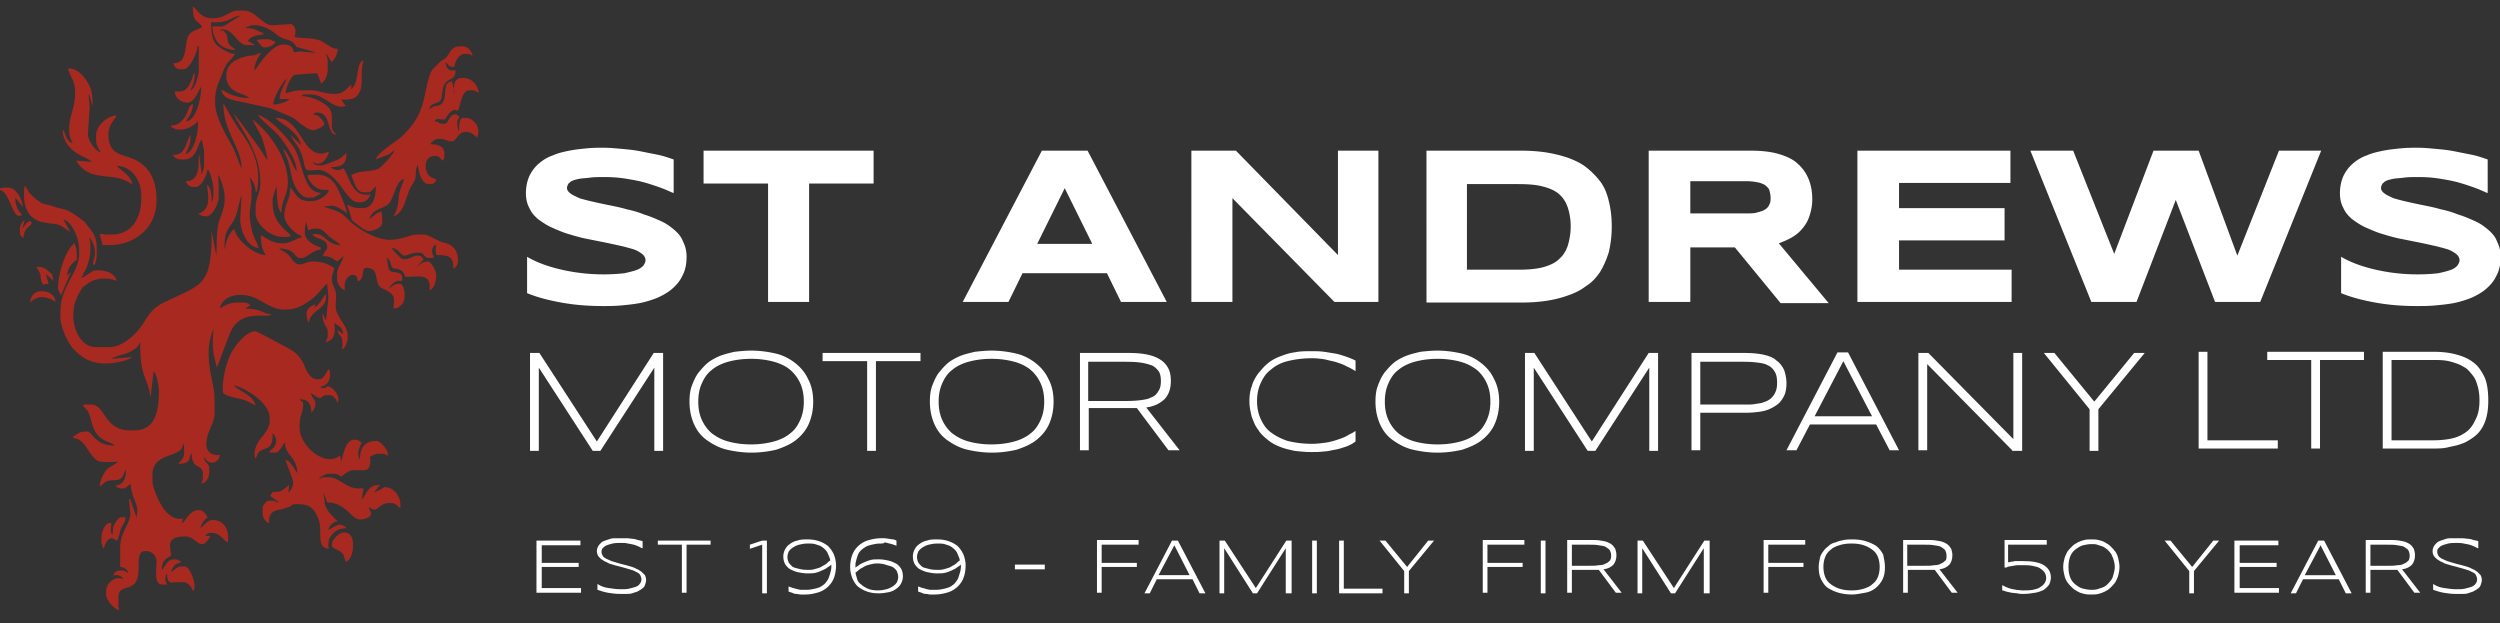
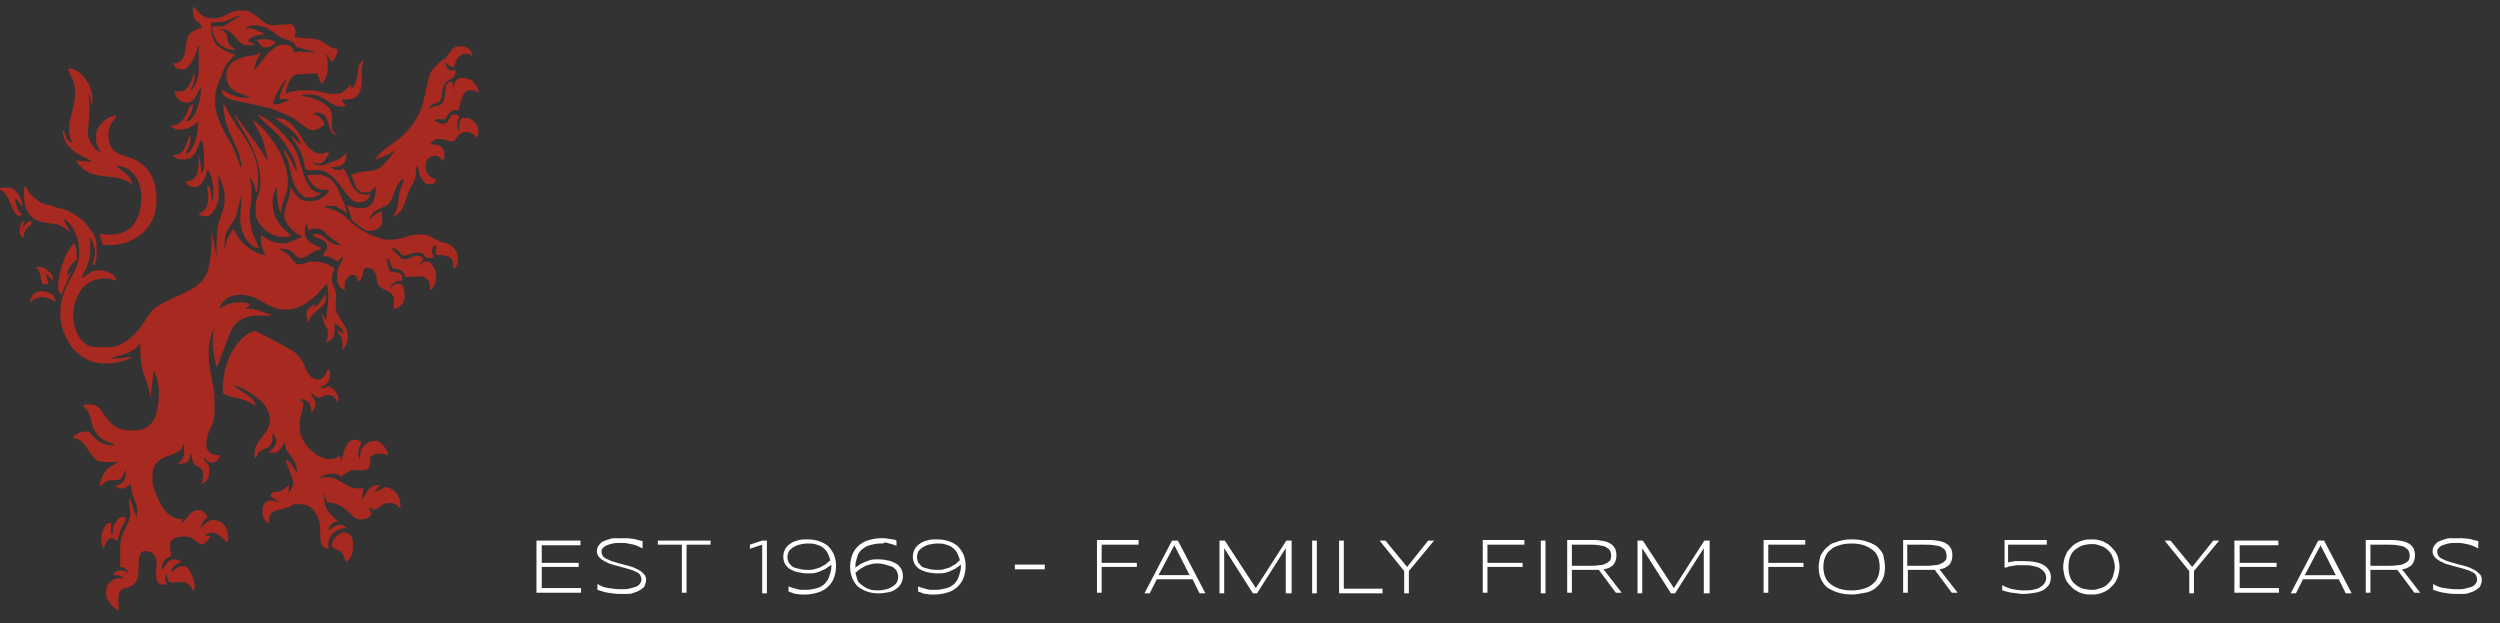
<svg xmlns="http://www.w3.org/2000/svg" id="Layer_1" viewBox="0 0 426.4 106.3">
  <rect x="0" y="0" width="426.4" height="106.3" fill="#333333" stroke="none" />
  <style>.st0{fill:#fff}.st1{fill-rule:evenodd;clip-rule:evenodd;fill:#a72920}</style>
-   <path class="st0" d="M114.8 32.9c-.5-.2-1.1-.5-1.9-.8-.8-.3-1.7-.6-2.7-.9-1-.3-2.1-.5-3.3-.7-1.2-.2-2.4-.3-3.7-.3-1 0-1.9 0-2.6.1-.7.1-1.3.1-1.8.2s-.9.2-1.1.3c-.3.1-.5.3-.6.4-.2.1-.2.3-.3.4 0 .1-.1.3-.1.4 0 .4.2.7.6 1 .4.3.9.5 1.5.8.7.2 1.4.4 2.3.6.9.2 1.8.4 2.8.6 1 .2 2 .4 3 .7 1 .2 2 .5 3 .9 1 .3 1.9.7 2.8 1.1.9.4 1.6.9 2.3 1.5.7.6 1.2 1.2 1.5 2 .4.8.6 1.6.6 2.6 0 1.2-.2 2.3-.7 3.2-.4.9-1 1.6-1.8 2.3-.7.6-1.6 1.1-2.5 1.5-1 .4-2 .7-3 .9-1.1.2-2.1.3-3.2.4-1.1.1-2.1.1-3.1.1-2.6 0-4.9-.2-7.1-.6-2.2-.4-4.1-.9-5.8-1.6v-6.2c1.7 1 3.7 1.7 5.9 2.2a32.159 32.159 0 0 0 10.7.6c.9-.2 1.7-.4 2.2-.6.5-.2.9-.5 1.1-.8.2-.3.3-.6.3-.8 0-.4-.2-.8-.6-1.1-.4-.3-.9-.6-1.5-.8-.7-.2-1.4-.4-2.3-.6-.9-.2-1.8-.4-2.8-.6l-3-.6c-1-.2-2-.5-3-.8-1-.3-1.9-.7-2.8-1.1-.9-.4-1.6-.9-2.3-1.4-.7-.6-1.2-1.2-1.5-1.9-.4-.7-.6-1.6-.6-2.5 0-1.1.2-2.1.6-3 .4-.8.9-1.5 1.6-2.1.7-.6 1.5-1.1 2.4-1.4.9-.4 1.8-.6 2.8-.8 1-.2 2-.3 3-.4 1-.1 2-.1 2.9-.1 1 0 2 .1 3.1.2s2.1.2 3.1.4l3 .6c1 .2 1.8.5 2.7.8v5.7zm23.2-1.6v20.2h-7V31.3h-11v-5.6h29v5.6h-11zm50.8 15.3h-14.4l-2.4 4.9h-7.8l13.5-25.8h7.8L199 51.5h-7.8l-2.4-4.9zm-11.9-5h9.4l-4.7-9.5-4.7 9.5zm50.7 9.9l-17.4-17.7v17.7h-7V25.7h7.6l17.4 17.8V25.7h6.9v25.8h-7.5zm47.3-12.9c0 1.7-.2 3.1-.5 4.4-.4 1.3-.9 2.4-1.5 3.4-.7 1-1.4 1.8-2.4 2.4-.9.7-1.9 1.2-3.1 1.6-1.1.4-2.3.7-3.6.9-1.3.2-2.7.3-4.1.3h-16.4V25.7h16.3c1.4 0 2.8.1 4.1.3 1.3.2 2.5.5 3.7.9 1.1.4 2.2.9 3.1 1.6.9.7 1.7 1.5 2.4 2.4s1.2 2.1 1.5 3.4c.3 1.2.5 2.6.5 4.3zm-7 0c0-1.2-.2-2.3-.5-3.2-.3-.9-.8-1.7-1.5-2.3-.7-.6-1.6-1-2.8-1.3-1.1-.3-2.5-.4-4.2-.4h-8.7V46h8.7c1.6 0 3-.1 4.2-.4 1.1-.3 2.1-.7 2.8-1.4.7-.6 1.2-1.4 1.5-2.3.3-1 .5-2.1.5-3.3zm20.3 12.9h-7V25.7h17.5c1.9 0 3.5.2 4.8.6 1.3.4 2.4.9 3.2 1.7.8.7 1.4 1.6 1.8 2.6.4 1 .6 2.1.6 3.4 0 1.1-.2 2-.5 2.9s-.7 1.5-1.2 2.1c-.5.6-1.1 1.1-1.8 1.5-.7.4-1.4.7-2.2 1l8.5 10.2h-8.2l-7.8-9.5h-7.6v9.3zM302 33.8c0-.5-.1-.9-.2-1.3s-.4-.6-.7-.9c-.3-.2-.8-.4-1.3-.5-.5-.1-1.2-.2-2-.2h-9.5v5.5h9.5c.8 0 1.5 0 2-.2.5-.1 1-.3 1.3-.5.3-.2.6-.5.7-.9.1 0 .2-.5.2-1zm14.8 17.7V25.7h26.1v5.5h-19v4.3h18V41h-18v5h19.2v5.5h-26.3zM375 25.7l6.6 17.9 7.1-17.9h7.2l-10.4 25.8h-7.7l-6.7-17.4-6.7 17.4h-7.7l-10.4-25.8h7.3l7 17.6 6.7-17.6h7.7zm49.2 7.2c-.5-.2-1.1-.5-1.9-.8-.8-.3-1.7-.6-2.7-.9-1-.3-2.1-.5-3.3-.7-1.2-.2-2.4-.3-3.7-.3-1 0-1.9 0-2.6.1-.7.1-1.3.1-1.8.2s-.9.2-1.1.3c-.3.1-.5.3-.6.4-.2.1-.2.3-.3.4 0 .1-.1.3-.1.4 0 .4.2.7.6 1 .4.3.9.5 1.5.8.7.2 1.4.4 2.3.6.9.2 1.8.4 2.8.6 1 .2 2 .4 3 .7 1 .2 2 .5 3 .9 1 .3 1.9.7 2.8 1.1.9.4 1.6.9 2.3 1.5.7.6 1.2 1.2 1.5 2 .4.8.6 1.6.6 2.6 0 1.2-.2 2.3-.7 3.2-.4.9-1 1.6-1.8 2.3-.7.6-1.6 1.1-2.5 1.5-1 .4-2 .7-3 .9-1.1.2-2.1.3-3.2.4-1.1.1-2.1.1-3.1.1-2.6 0-4.9-.2-7.1-.6-2.2-.4-4.1-.9-5.8-1.6v-6.2c1.7 1 3.7 1.7 5.9 2.2a32.159 32.159 0 0 0 10.7.6c.9-.2 1.7-.4 2.2-.6.5-.2.9-.5 1.1-.8.2-.3.3-.6.3-.8 0-.4-.2-.8-.6-1.1-.4-.3-.9-.6-1.5-.8-.7-.2-1.4-.4-2.3-.6-.9-.2-1.8-.4-2.8-.6l-3-.6c-1-.2-2-.5-3-.8-1-.3-1.9-.7-2.8-1.1-.9-.4-1.6-.9-2.3-1.4-.7-.6-1.2-1.2-1.5-1.9-.4-.7-.6-1.6-.6-2.5 0-1.1.2-2.1.6-3 .4-.8.9-1.5 1.6-2.1.7-.6 1.5-1.1 2.4-1.4.9-.4 1.8-.6 2.8-.8 1-.2 2-.3 3-.4 1-.1 2-.1 2.9-.1 1 0 2 .1 3.1.2s2.1.2 3.1.4l3 .6c1 .2 1.8.5 2.7.8v5.7zM111.6 76.8V62.7l-9.2 14.2h-1.3l-9.2-14.2v14.2h-1.5V60.2H92l9.8 15.1 9.7-15.1h1.6v16.7h-1.5zm27.1-8.3c0 1.5-.3 2.8-.8 3.9s-1.3 2-2.2 2.7c-.9.7-2.1 1.2-3.3 1.6-1.3.3-2.7.5-4.2.5s-2.9-.2-4.2-.5c-1.3-.3-2.4-.9-3.4-1.6-1-.7-1.7-1.6-2.2-2.7-.5-1.1-.8-2.4-.8-3.9 0-1 .1-1.9.4-2.7.3-.8.6-1.5 1.1-2.2.5-.6 1-1.2 1.6-1.7.6-.5 1.4-.9 2.1-1.2.8-.3 1.6-.5 2.5-.7.9-.1 1.9-.2 2.8-.2 1.5 0 2.9.2 4.2.5 1.3.3 2.4.9 3.3 1.6.9.7 1.7 1.6 2.2 2.7.6 1.1.9 2.4.9 3.9zm-1.6 0c0-1.2-.2-2.2-.6-3.1-.4-.9-1-1.7-1.7-2.3s-1.7-1.1-2.8-1.4c-1.1-.3-2.4-.5-3.9-.5s-2.8.2-3.9.5-2.1.8-2.8 1.4c-.8.6-1.3 1.4-1.7 2.3-.4.9-.6 1.9-.6 3.1 0 1.2.2 2.2.6 3.1.4.9 1 1.7 1.7 2.3.8.6 1.7 1.1 2.8 1.4 1.1.3 2.4.5 3.9.5s2.8-.2 3.9-.5 2.1-.8 2.8-1.4c.8-.6 1.3-1.4 1.7-2.3.4-.9.6-1.9.6-3.1zm12.3-6.9v15.3h-1.5V61.6h-7.6v-1.4H157v1.4h-7.6zm30.3 6.9c0 1.5-.3 2.8-.8 3.9s-1.3 2-2.2 2.7c-.9.7-2.1 1.2-3.3 1.6-1.3.3-2.7.5-4.2.5s-2.9-.2-4.2-.5c-1.3-.3-2.4-.9-3.4-1.6-1-.7-1.7-1.6-2.2-2.7-.5-1.1-.8-2.4-.8-3.9 0-1 .1-1.9.4-2.7.3-.8.6-1.5 1.1-2.2.5-.6 1-1.2 1.6-1.7.6-.5 1.4-.9 2.1-1.2.8-.3 1.6-.5 2.5-.7.9-.1 1.9-.2 2.8-.2 1.5 0 2.9.2 4.2.5 1.3.3 2.4.9 3.3 1.6.9.7 1.7 1.6 2.2 2.7.6 1.1.9 2.4.9 3.9zm-1.6 0c0-1.2-.2-2.2-.6-3.1-.4-.9-1-1.7-1.7-2.3s-1.7-1.1-2.8-1.4c-1.1-.3-2.4-.5-3.9-.5s-2.8.2-3.9.5-2.1.8-2.8 1.4c-.8.6-1.3 1.4-1.7 2.3-.4.9-.6 1.9-.6 3.1 0 1.2.2 2.2.6 3.1.4.9 1 1.7 1.7 2.3.8.6 1.7 1.1 2.8 1.4 1.1.3 2.4.5 3.9.5s2.8-.2 3.9-.5 2.1-.8 2.8-1.4c.8-.6 1.3-1.4 1.7-2.3.4-.9.6-1.9.6-3.1zm7.6 1.2v7.1h-1.5V60.2h8.3c1.3 0 2.4.1 3.3.3s1.6.5 2.2.9c.6.4 1 .9 1.3 1.5.3.6.4 1.3.4 2.1 0 1.2-.3 2.2-1 3-.7.7-1.7 1.3-3.2 1.5l5.7 7.3h-1.9l-5.4-7.2h-8.2zM198 65c0-.7-.1-1.3-.4-1.7-.3-.4-.7-.8-1.2-1-.6-.2-1.3-.4-2.2-.5-.9-.1-2-.1-3.4-.1h-5.2v6.7h5.1c1.3 0 2.5 0 3.4-.1.9-.1 1.7-.2 2.2-.5.6-.2 1-.6 1.2-1 .4-.5.5-1.1.5-1.8zm31.5 11.2c-.6.2-1.2.4-1.8.5-.6.1-1.3.3-1.9.3-.7.1-1.4.1-2.2.1-1 0-1.9-.1-2.8-.2-.9-.2-1.8-.4-2.5-.7-.8-.3-1.5-.7-2.1-1.2-.6-.5-1.2-1-1.6-1.7-.5-.6-.8-1.4-1.1-2.2-.2-.8-.4-1.7-.4-2.6 0-1 .1-1.8.4-2.6.2-.8.6-1.5 1.1-2.2.5-.6 1-1.2 1.6-1.7.6-.5 1.3-.9 2.1-1.2.8-.3 1.6-.6 2.5-.7.9-.2 1.9-.2 2.8-.2.8 0 1.5 0 2.2.1.7.1 1.3.2 1.9.3.6.1 1.2.3 1.8.5.6.2 1.1.4 1.7.7v1.8c-.5-.3-1-.6-1.5-.8-.5-.3-1.1-.5-1.7-.7-.6-.2-1.3-.3-2-.5-.7-.1-1.4-.2-2.2-.2-1.6 0-3 .2-4.2.5-1.2.3-2.1.8-2.9 1.5-.8.6-1.3 1.4-1.7 2.3-.4.9-.6 1.9-.6 3s.2 2.1.6 3c.4.9.9 1.7 1.7 2.3.8.6 1.7 1.1 2.9 1.5 1.2.3 2.6.5 4.2.5.8 0 1.5-.1 2.3-.2.7-.1 1.4-.3 2-.5.6-.2 1.2-.4 1.7-.7.5-.3 1-.5 1.4-.8v1.8c-.5.4-1.1.7-1.7.9zm26.2-7.7c0 1.5-.3 2.8-.8 3.9s-1.3 2-2.2 2.7c-.9.7-2.1 1.2-3.3 1.6-1.3.3-2.7.5-4.2.5s-2.9-.2-4.2-.5c-1.3-.3-2.4-.9-3.4-1.6-1-.7-1.7-1.6-2.2-2.7-.5-1.1-.8-2.4-.8-3.9 0-1 .1-1.9.4-2.7.3-.8.6-1.5 1.1-2.2.5-.6 1-1.2 1.6-1.7.6-.5 1.4-.9 2.1-1.2.8-.3 1.6-.5 2.5-.7.9-.1 1.9-.2 2.8-.2 1.5 0 2.9.2 4.2.5 1.3.3 2.4.9 3.3 1.6.9.7 1.7 1.6 2.2 2.7.6 1.1.9 2.4.9 3.9zm-1.5 0c0-1.2-.2-2.2-.6-3.1-.4-.9-1-1.7-1.7-2.3-.8-.6-1.7-1.1-2.8-1.4-1.1-.3-2.4-.5-3.9-.5s-2.8.2-3.9.5-2.1.8-2.8 1.4c-.8.6-1.3 1.4-1.7 2.3-.4.9-.6 1.9-.6 3.1 0 1.2.2 2.2.6 3.1.4.9 1 1.7 1.7 2.3.8.6 1.7 1.1 2.8 1.4 1.1.3 2.4.5 3.9.5s2.8-.2 3.9-.5 2.1-.8 2.8-1.4c.8-.6 1.3-1.4 1.7-2.3.4-.9.6-1.9.6-3.1zm27.1 8.3V62.7l-9.2 14.2h-1.3l-9.2-14.2v14.2h-1.5V60.2h1.6l9.8 15.1 9.7-15.1h1.6v16.7h-1.5zm23.4-11.5c0 .8-.1 1.6-.4 2.2-.3.6-.7 1.2-1.3 1.6-.6.4-1.3.8-2.2 1-.9.2-2 .3-3.3.3H290v6.4h-1.5V60.2h9c1.3 0 2.4.1 3.3.3.9.2 1.7.5 2.2 1 .6.4 1 1 1.3 1.6.2.6.4 1.4.4 2.2zm-1.6 0c0-.8-.1-1.4-.4-1.9-.3-.5-.7-.9-1.2-1.1-.5-.3-1.2-.4-2.1-.5-.8-.1-1.8-.1-3-.1H290V69h7.9c.5 0 1 0 1.5-.1s1-.1 1.4-.3c.4-.1.8-.3 1.2-.6.3-.3.6-.6.8-1.1.2-.4.3-.9.3-1.6zm19.2 11.5l-2.3-4.4h-11.3l-2.3 4.4h-1.7l8.7-16.7h1.8l8.7 16.7h-1.6zm-7.9-15.2l-4.9 9.4h9.8l-4.9-9.4zm28.8 15.2l-14.5-14.7v14.7h-1.5V60.2h1.7l14.5 14.7V60.2h1.5v16.7h-1.7zm14.7-7v7.1h-1.5v-7.1l-7.8-9.6h1.8l6.8 8.3 6.8-8.3h1.8l-7.9 9.6zm17.1 6.7V60h1.5v15.1h12v1.4H375zm20.7-15.1v15.1h-1.5V61.4h-7.5V60h16.5v1.4h-7.5zm28.7 6.9c0 1.1-.1 2-.3 2.8-.2.8-.5 1.5-.9 2.1s-.9 1.1-1.5 1.5-1.2.8-1.9 1c-.7.3-1.5.4-2.3.6s-1.7.2-2.6.2h-8.5V60h8.5c1.4 0 2.6.1 3.8.4 1.2.3 2.2.7 3 1.3.9.6 1.5 1.5 2 2.5s.7 2.5.7 4.1zm-1.5 0c0-.9-.1-1.7-.3-2.4-.2-.7-.4-1.3-.8-1.8s-.7-.9-1.2-1.3c-.5-.3-1-.6-1.6-.8-.6-.2-1.2-.4-1.9-.5-.7-.1-1.4-.1-2.2-.1h-7v13.7h7c1.2 0 2.3-.1 3.2-.3 1-.2 1.8-.6 2.5-1.1.7-.5 1.2-1.2 1.6-2.1.5-.9.7-2 .7-3.3z" />
  <path class="st1" d="M18.9 41.8c4.1-.1 7.8-2.9 7.8-7.6v-.1c0-3.4-1.2-5.4-3.2-6.6-2.1-1.3-5-.7-5-4.5 0-1.8.9-2.3 1.4-3.3-1.6 0-3.5 1.8-3.5 3.3v1c0 .8.5 1.5.8 2-.9-.2-2.3-2.1-2.2-3.3l.3-4.3V18l-.2-1.8.1-.1.6 2h-.1.1c0-2.2-.2-3-1-4.3-.5-.8-1.7-2.1-2.8-2.1h-.4c.2 1 1.2 2.2 1.2 3.7v.6c0 2.4-1 3.7-1 6.1 0 1.2.2 1.5.6 2.3-1.2-.3-1.1-1.6-1.7-2.3 0 1.8.9 2.8 1.8 3.6.9.8 2.7 1.4 3.2 1.9l-2.7-.2c2.4 4 6.3 1.6 9.6 4.1-.3-1.6-1.8-2.3-2.7-3.2 2.4 0 4.2 2.3 4.2 5.1v.3c0 3.8-1.8 6.3-5.1 6.3h-.9c-.4 0-.4-.1-.8-.1H17l.5 1.9h1.4zM47 7.1c-.6-.1-.8-.4-1.2-.4h-1.2c-.4 0-.4.1-.8.1.1.3.9 1.3 1.2 1.3h.1c.8 0 1.7-.4 1.9-1zm30.5 8.5l-.4-1.7c-2.2 0 0 4.2-3 4.2l-.9.5c.2-.9 1-.9 1.6-1.2.7-.4.5-1.1.7-2.1.5-2.4 2.2-1.2 2.2-3.3H77c-.6 0-1-.7-1-1.4.4.3.6.8 1.2.8h.3c.1-.9.8-2.2 1.7-2.2h.6c.4 0 .4.2.8.3-.2-.9-.8-1.6-1.8-1.6h-.4c-1.4 0-1.7 1.2-2.3 1.9-.3.3-.8.5-1.2.9-.4.5-.6.6-1 1-1 1-1.3 4.8-2 6.6-.7 2.1-2 3.7-3.4 5-1 .9-4.1 2.7-4.4 3.9l2-.8v.1l1.2-.9c-.1.6-2.2 2.9-2.8 3.2-1.5.6-3.2.2-4.6 1.1.5 1 .8 2.9 2.1 2.9h.9c.4 0 .9-.8 1.2-1 0 2.1-.6 3.7-2.3 3.7h-.6c-.7 0-1.6-.4-2-.6l.8 2.5-.1.1c.6.4 2.2 1.9 3 1.9h.1c.7 0 2.2-.6 2.2-1.4v-.5l-.1-1.4c-.7 0-1.6.9-2.1 1.3.5-2 2.7-1.7 3.5-2.9.8-1.2 1.1-3.6 2.4-4-.2 1-.8 1.8-.9 3.2-.1 1.4-.3 2.2-.9 3.2 1.5-.4 2-2.5 2.5-3.9.3-1 .7-1.4 1.1-2.2.4-.8 0-1.9.6-2.7 0 1.3.7 3.3 1.8 3.3h.3c.6 0 .9-.3 1-.9-1 0-1.8-1-1.8-2.1 0-1.2.6-1.8 1.7-1.8.7 0 .8.6 1.3.8.1-.4.2-.4.2-.9v-.3c0-1.3-1.2-1.6-2.4-1.6.2-.4.8-.9 1.3-.9h.3c.8 0 1.4.4 1.8.4h.3c.8 0 .9-1.6 2.4-1.6.9 0 1.4.6 1.9 1 .1-.5.2-.6.2-1.1 0-1.2-1.1-2.3-2.2-2.3H79c-.7 0-.7 1.4-.7 2.3-.2-.3-.3-.8-.3-1.4v-.1c0-.7.3-.4.3-1.1-.5-.1-.2-.3-.6-.3-1.2 0-1.1 1.6-1.9 1.6h-.3c-.7 0-.7-.4-1.4-.4.1-.2.3-.4.7-.4l1.1.1c.4-.7 1.2-2.1 2.2-1.5.5-1 .6-3.5 2-3.5h.4c.6 0 .7.3 1.2.4-.3-1.4-1.2-2.5-2.7-2.5h-.2c-1.4 0-1.4 1.2-1.4 2.8l.1-.5zM45.6 27.3c-.4-.5-.9-1.5-1.4-2.1-.5-.7-.9-1.3-1.4-1.9-.3-.5-2.7-3.7-2.9-3.9.1.6 2.4 4.1 2.9 5.3.9 2.1 1.6 3.6 1.6 6.7 0 1.4-.8 2.4-.8 3.9v1.1c0 1.8 2.5 4 4.5 4h.9c.3 0 .3-.1.6-.1-.2-.8-3.1-1.9-3.1-5.7v-.5c0-.4.5-2 .7-2.3 0 1.5.1 4 .8 4.5 0-2.2 1.1-3 1.1-5.2 0-4.5-3.6-8.9-6-10.7 0 .2 1.3 2.5 1.6 3.1.2.8.9 2.9.9 3.8zm9.2 5.6c-3.1 0-3.1-5.1-4.6-7.6-1.1-1.8-4.2-5.2-6.2-5.7.6 1 3 2.7 4 4.1.8 1.1 2.6 3.6 2.6 5.5-.8-1-1.2-2.9-2.3-3.8.1.5.7 1.5.9 2.3.2.7.4 1.8.6 2.6.3 1.4 1.4 3.4 2.7 3.4h.8c.6-.1 1.1-.5 1.5-.8zm0-6.7c-3.4 0-3.5-6.1-7.8-6.1.6.9 3.9 2.2 4.3 4.6L49.5 23c.8 1.5 1.5 1.9 2.1 3.8.2.5.3 2.1.8 2.2.8.2 1.7-.2 2.6.1 3.1 1.1 4.1 5.4 6.1 5.4h.4c.8 0 1.5-.6 1.7-1.4-.2.1-.3.1-.6.1h-.2c-2.3 0-2.7-2.7-3.8-4.5-.3.1-.5.3-.9.3h-.2c-.4 0-.9-.3-1.1-.5 1.8 0 2.7-.4 2.7-2.4-.6.5-1 1-1.9 1.3-.5.2-2 .8-2.3.8h-.6c-.5 0-.8-.3-1-.6.4.1.4.3.8.3h.2c.9 0 1.6-1.1 1.8-2-.4 0-.7.3-1.3.3zm-51 10.4c-.7-.5-1.2-1.6-1.2-2.9l1.3 1.6C3.8 34 2.8 32 1.4 32H.8c-.4 0-.4.1-.8.1v.3c1.9.5 2.1 5.5 3.8 4.2zM5.4 38c-.1-.1-.1-.3-.2-.3-.6 0-1.1 1-1.4 1.3l.4-1.4c-.5.2-.8.8-.8 1.5v.5c0 .6.3.8.6 1 .1-1.9 1.3-1.9 1.4-2.6zm4.5 11.3l.5 1.1 1.7-4-.7.6c.2-1.3.8-2.1 1.7-2.7 0-1.5 0-1.8-.4-2.8-1.5 1.1-2.8 5-2.8 7.8zm-2.5-.8l.9-.1-.5-1.7 1.3 1.2-.2-1.1c-.9-.7-1.1-1.3-2.7-1.3.3.6.5.7.7 1.4 0 .3.2 1.6.5 1.6zm44.9 4.8c0 .9.1 1.3.4 1.8 0-2 2.9-2.4 2.9-4.3v-.6c-.4.1-.8 1.5-2 2.3l.2-.6c-.4.1-1.5.7-1.5 1.4zm-33 36.6l-.1 1.3c-.2-.2-.3-.3-.3-.8v-.3c0-.4.1-.5.1-.9h-.3c-.7 0-1.4 1.4-1.4 2.5v.5c0 .6.2 1.1.4 1.4.2-.8.6-1.8 1.4-1.8.2 0 .5.3.9.4.3-.6.4-1.4.7-2.2.2-.4 1.2-1.8.4-1.8h-.4c-.7.1-1.2 1.3-1.4 1.7zm30.2-3.5c.2-.2.4-.4.8-.4h.7c2.1 0 2.8 1.1 3.4 2.8.6 1.8-.5 4.7 1.7 4.8 0-.2-.1-.2-.1-.6v-.1c0-.4.1-.5.1-.9.6-1.1 1.4-1.9 3-1.9-.2-.4-.7-.6-1.2-.6-.4 0-1.5.7-1.9.9.2-.8.8-1.4 1.6-1.5-.7-.7-2-1.8-2.2-3l-.2-1.9.6 1.7c3.2 0 4.1 2.9 5.6 2.9h.1c.7 0 1.8-.4 1.8-1 0-.2-.3-.7-.4-1.1.4.1.4.4.9.4h.2c.3 0 1.2-1.1 2.2-1.1h.6c.4 0 .9.3 1.1.6l.4.3v-.4c0-1-.3-1.6-.7-2.2-.3-.4-1.1-1-1.8-1-.3 0-.5.1-.7.3l-1.3.6 1-1.3c-2.1 0-2.2 1.5-3.1 2.5l.3-1.9h-1c-1.8 0-3.4-1.9-4.7-1.9h-1.1c-.4 0-.4.2-.8.3.2-.4 1.2-.9 1.8-.9h.6c.7 0 1 .2 1.4.5.4-.3 1.3-1.1 2-1.1h.8c1.6 0 2.1.2 2.2-2-.6-.2.9-.8 1.1-.8h1c.5 0 .3.2.9.3 0-1-1.3-2.5-2-2.5-1.8 0-2.8 1-2.8 3h-.2c0-.6-.1-.4-.1-.9 0-.6.4-1.4.6-1.8-.3-.2-.6-.5-1-.5h-.3c-1.4 0-1.8 2.3-2.2 3.7l-.2-1c-.6.4-.9.6-1.8.6-2.3 0-5.1-2.9-5.1-5.3v-.6c0-1.4.6-2.2.6-3.4v-.1c0-.4-.3-.4-.6-.8 1.4 0 2 .7 2 2.3.3-.3.7-.9.7-1.5 0-.8-.6-1-.8-1.9 2.3 1.7 1.4.4 2.8.4h.4c.8 0 1.1.8 1.4 1.3.1-.3.1-.3.1-.6V68c0-.9-1.1-2.1-1.8-2.1-.4 0-.2.3-.6.3H55c-.3 0-.2-.1-.3-.3 1 0 1.6-1 1.6-2v-.1c0-.5-.1-.4-.2-.9-.4.3-.7 1.8-1.8 1.8h-.1c-1.3 0-1.9-1.4-2.3-2.4-.5-1.1-1.2-2-2.2-2.6-.5-.3-5.9-3.2-6.1-3.2-1.6 0-3.4 2.3-4.1 3.6-.7 1.2-1.5 3.9-1.5 6.1v.6c0 .7 2.1 1 2.8 1.2 1.1.2 1.9.7 2.8 1.2-.4-1.9-3-2.5-3.7-3.5 2 .5 6.1 3 6.1 5.6v.4c0 2.4-2.6 3.1-2.6 5.9 0 .3.1.3.1.6.7-.6 0-1.1 1.8-1.7 1-.3 1.2-1.1 1.2-2.6.3.2.6.8.6 1.3 0 1.2-1.1 1.5-1.2 2H47c.6 0 1.3-1.4 1.6-1.8 0 2.3 2.1 2.5 2.1 5.3-.5-.7-1.1-2-2-2.3.2.9 1.3 3.2 1.3 4 0 .6-.5 1.4-.8 1.6l.1-1.3c-.9.7-1.2 1.3-2.8 1.2l-.5.8.1-.1 1.4 1-.1.1c-.4-.1-.4-.3-.8-.3h-.4c-.9 0-.9.4-1.3.8-.1.3-.1.3-.1.6v.9c0 .6.6 1.5 1.1 1.5v-.5c0-1.2.9-1.7 2-1.8l1.6-.5zm7.2 5.9c0 .5-.1.3-.1.8 0 .3 1.2.8 1.5 1 .7.6.5.9.9 1.7.7-.2 1.2-1.4 1.2-2.5v-.6c0-.5-.1-.7-.2-1.1l-.4-.5c-1.3-.9-2.4.5-2.9 1.2zm-36.2 1v3.4c.7 0 1.3.5 1.4 1.1-.2-.2-.7-.5-1.1-.5h-.4c-.5 0-1 .4-1.1.9.5-.3 1.5 0 1.7.5-.5 0-.2-.1-.7-.1-.6 0-1 .2-1.3.5-.5.4-.9.9-.9 1.8v.4c0 1.1 1.3 2.5 2.2 2.8 0-.4-.1-.5-.1-.9v-1.3c0-2.3 2.2-1 3.1-2.9.8-1.7-.3-5 1.4-5h.3c.9 0 1.7.8 1.7 1.8 0 1.5-.5 3.9 1 3.9h.8c-.1-.3-.3-.6-.3-.8 0-.5.1-.9.3-1.1 0 2 .7 1.5 1.9 1.5h.9c.7 0 1.4.8 1.6 1.5l.2-.1c0-.5.1-.3.1-.6 0-1.2-.9-3.5-1.7-3.5h-.6c-.6 0-1.3.7-1.7 1 .1-.8.8-1.6 1.6-1.6v-.3c-.5-.1-.4-.3-.9-.3h-.3c-1.1 0-1.5 1.4-2 1.8 0-1.5.6-1.9 1.6-2.4l-.2-1.5V93c0-1.3 1.4-1.5 2.6-1.5 1.4 0 2 1.3 2.8 1.3h.1c.6 0 1.2-1 1.4-1.4H35c.2-.3.5-.5.9-.5h.3c1.2 0 1.8 1.1 2.6 1.6.1-.2.1-.1.1-.4v-.6c0-1.6-1.1-2.8-2.5-2.8h-.2c-.8 0-1.5 1-2 1.4.1-.7.7-1.6 1.2-1.8-.2-.6-.8-1.3-1.4-1.3-1.7 0-2 1.5-3 2.3l.2-.9c-.3.1-.2.1-.4.1-1.5 0-2.5-1.1-3.2-2.2-.5-.8-1.6-3.1-1.6-4.3v-.9c0-4.2 5-2.8 5.2-5.3h.2v1.3c0 1.3-.6 1.4-1 2 2.5 0 1.6-1.1 2.3-1.8 0 3 1.9 1.7 1.9 3.5v.8c0 .5-.2.6-.3.9.8-.1 1.4-1 1.4-2v-.6c0-1-.8-.8-.9-1.9.3.3.6.9 1.2.9h.1c.8 0 1.3-.5 1.4-1.3h-.6c-.9 0-1.7-.7-1.7-1.8v-.1c0-2 1.4-3.4 1.4-5.3v-2.3c0-2.3-1-4.6-1-7.7v-.8c0-.8.5-3 .8-3.4l-.1 1.6v.9c0 1.5.4 2.8.7 4 .1-.1 2.1-5.9 2.7-6.8 2.1-3.2 6.1-1.5 6.6-2.3-.6 0-1.5-.4-2-.6-.7-.3-1.5-.3-2.5-.4l.9-.5c-.3-.4-.7-.5-1.3-.5h-.9c-1.3 0-2.2.5-3 1 .3-1.5 1.8-2.3 3.5-2.3h.1c3.2 0 4.4 2.5 7.5 2.5 1.9 0 3.1-.7 4.2-1.5 1.6-1.1 1.9-2 3-2.9l.2 2.1v.5l-.4 3.7-.6-1.3c0 2.2.9 2.2.9 3.2v.4c0 .7-.2 1-.4 1.4 1-.3 1.6-.8 1.6-2.3V56c0-.4-.1-.5-.1-.9.7.5 1.5.7 1.5 1.9l-.9-.7c0 1 .8.7.8 2.1v.6c0 .3-.1.3-.1.6.6-.2 1-1.3 1-2.1v-.1c0-1.8-1.3-2.6-1.9-4.3-.3-.8 0-2.1-.1-3-.1-1-.7-1.5-.7-2.5v-.3c0-.4.4-1.2.4-1.6-1.1-.7-2-1.1-3.7-1.1-1 0-1.4.5-2.3.5-.6 0-1.2-.9-1.6-1.4-.8-.9-1.2-.8-1.8-1.3 2.9 0 2.5 1.6 3.6 1.6h.3c.8 0 1.9-1.4 3.2-1.4v-.4C53.8 42 52 41 52 39.8V39l.2-1.2.4 1.5c.4-.1.5-.3 1-.3h.4c1.1 0 1.5.8 2.1 1.3.6.5 1.6 1.1 2 1.5-2.4 0-2.5-1.9-4.3-1.9h-.2c-.4 0 0 0-.3.1.6.9 2.5.6 2.5 2.1v.1c0 .5-.6.7-.7 1.5 1.4 0 1.6.4 2.4.9l1.1-.9c-.1.7-1.1 2-1.1 2.9v1c0 .9.7 1.7 1.3 1.9v-1c0-.7.7-1.6 1.3-1.6h.1c.6 0 .8.5.8 1.1 1.3-.4.6-2.3 1.4-2.3h.2c2 0 1.3 2.1 2.1 3.1.5.7 2.7.8 2.5 2.7l-.1 1.1h.3c.7 0 1.6-1 1.6-1.8V50c0-.6-.3-1.6-.8-1.6-.9 0-1.2.3-1.8.8.1-.5 1-1.3 1.6-1.3h.6v-.6c0-1-1.5-.8-1.9-1-.7-.4-.4-1.5-.8-2.3.9.3.5 1.2 1.2 1.8 1 0 1.8.4 2 1.4h.7c1.7 0 3.5-.5 3.5 1.8v.5c.7-.2 1.1-1.5 1.1-2.5 0-.9-.9-2.4-1.4-2.4-.9 0-1.4.5-1.9.9l-.1.1 1.2-1.3.1.1c-.2-.4-.4-.8-1-.8-.8 0-1.5.6-2.2.6h-.4c-.3 0-1.7-1.6-1.9-1.9 1.1 0 1.6 1.3 2.1 1.3.8 0 1.1-.5 2.2-.5h.4c.9 0 .8.9 1.6.9h.6c.6 0 0-.5 0-1.1v-.1c0-.6.3-.9.7-1.1l-.1 1c0 .3.1.6.2.8 1.5 0 2.8.1 2.8 1.8v.5c.5-.2.8-.6.8-1.4v-.1c0-1.7-1-2.6-2.3-2.9-1.1-.2-2.7-1.4-3.5-1.4h-1.2c-1 0-2.7.9-4.6.9-2.1 0-4.6-1.4-6-2.5-.9-.6-1.4-1.4-2.3-2-.7-.5-2.7-1-3-1.2l1.3-.1c.8-.1 2.2.9 2.7 1.3-.2-1.1-1.1-3.2-1.6-4.2-.6-1.3-1.7-2.4-3.4-2.4H53c-.3 0-.3.1-.6.1.3 1.2 1.5 2.5 2.9 2.5h.8c-.2.9-1.8 1.9-2.9 1.9h-.4c-2.2 0-2.3-1.4-3.3-2.3 0 2.2-1 2.7-1 4.8v.1c0 1.2 2 3.2 2.9 3.3v.3c-.8.1-1.8 1-3.1 1-1.8 0-2.6-.7-3.8-1.4 0 1.6.2 2.4.8 3.4-1.9 0-5-2.6-5.3-4.4-.7.2-1.6 2.2-1.6 3.3h-.1c0-2.7.3-2.9 1.4-4.5.9-1.3 1.1-3.9 1.5-4.5l-.2 3.5c-.2 2.5 1.3 5.3 3.1 5.4-.1-.6-.7-1.6-1-2.5-.2-.7-.5-2.2-.5-3.1v-.5l.3-2.5v-1.4c0-.6-.2-1.5-.3-2 .5.4 1 1.5 1 2.4h.2c.7-3.5-.2-6.2-1.6-8.5-.7-1.2-1.4-2-2.1-3.2-.6-.9-1.6-2.7-2-3.4 0 5 3.1 7.5 3.1 11.1-.3-.5-.8-2-1.1-2.7-.3-.8-.9-1.8-1.3-2.5-.7-1.3-2.1-4-2.1-5.8v-.8c0-1.8.7-3 1.2-4.3.8-2.3 1.4-2.1 2.2-3.4-1 0-2.5-1-3.1-1.5-.8-.8-1-2.2-1-3.9h.9c2.2 0 2.9-1.1 4.1-1.1-.6.3-2.8 1.8-3 1.8h-1.8c.2 2.6 1.6 4 4 4-.4-.4-1-.6-1.3-1.3-.1-.4-.1-.8-.2-1.2-.1-.3-.4-.5-.6-.8h-.7c.1 0 .2-.2.5-.2 2 0 2.6 2.7 4.2 2.7h1.2l.1-.1-1.1-.6c.2-.7 1.7-1.1 2.6-1.1v-.3c-1.2-.3-1.1-.8-3.1-.8.3-.2 1-.5 1.4-.5h.1c1.7 0 2.9.8 3.9 1.6 1.4 1.2 2.6.5 3.4 2.2V8l3.1.9V9l-2.3-.2c-.5-.1-.7.1-1.3.1-.1-.9-.7-1.3-1.6-1.3h-.1c-2.4 0-4.6 4.2-5 4.4 0-1.3.7-2.2 1.1-3-.9.2-.4.4-1.8.5-.4 0-1.5.3-1.9.5-1.1.4-2.2 1.3-2.2 2.8 0 3.2 3 3 3.9 3.9-1.2 0-1.6-.1-2.6-.4-.8-.2-1.6-.8-2.1-1 .1 1.6 2.1 1.8 3.5 2.1 1.5.3 3.1.7 4.6 1 .7.2 3.2 1.3 3.9 1.6.9.5 2.5 2.2 3.6 2.2.6 0 1.9-.7 1.9-1 0-.6-.8-1.2-1.1-1.5l-.8-.2c.2-.1.3-.3.7-.3 2.5 0 1.5 3.7 3.3 3.8-.3-.3-.8-.8-.8-1.4 0-2.1.2-2.9-1.3-3.9-.9-.6-2.4-1.3-3.9-1.3.2-.2.4-.3.8-.3h.8c2.2 0 3.4 2.1 5.3 2.1.4 0 .2-.1.7-.1l-.8-1.1c1.9 0 2.7-.1 3.3-1.7.2-.7.2-1.7.2-2.6 0-1.2.1-1.5.3-2.4-1.4.4-.6 3.8-2.1 4.9v-.8c-.7.6-1.2 1.6-2.7 1.6h-.4c-1.4 0-2.5-.6-3.8-.6h-1.7c-1 0-1.7.3-2.6.5.1-1 .9-2.8 1.5-3.1.2-.1 3.5-.3 3.9-.3l.7 1.8c.6-.5 1.1-1.4 1.1-2.5v-1.5c0-.4-.2-.7-.3-1l.1-.1.8 1.3-.1.1c.6-.2 1.2-1.4 1.2-2.3h-.3c-.8 0-2.2-1.3-3-1.5-1.4-.4-2.8-.2-4-.5 0-.6.1-.4.1-.9 0-.7-.3-1-.7-1.3l-3.1.2h-.3c-1.4 0-2.8-2.5-4.7-2.5h-.9c-1.7 0-2.2 1.3-4.2 1.3h-.4c-1.8 0-2.3-1.3-3.2-2 0 2.9.7 2.1 1.6 3.5-1.4.8-2.4.6-2.7 2.7-.3 1.8-.3 3.4-2.2 3.5.1.6.5 1 1.1 1h.6c1.1 0 2.4-2.9 2.4-4 .2.1.2 0 .2.4V12c0 1-.7 3.2-1.4 3.4.5-1.1.7-1.4.7-3-.4.3-.7 3.2-2.5 3.2h-.9c.1 1.2 1.1 1.9 2.2 1.9 1.2 0 1.8-2 2.3-2.7 0 2.2-.9 5.8-2.6 5.9.5-.8 1.2-1.6 1.2-3-.9.5-.7 1.3-1.4 2.3-.5.7-1.1 1.4-2.3 1.4v.3c.5.1.6.4 1.2.4h.3c1.4 0 2.3-.7 3.1-1.4 0 2.2-.7 5.1-2.1 5.6.3-1.2.8-1.2.8-3.3-.7.9-.8 3.4-2.7 3.4h-.3c.2.6.9.8 1.6.8h.2c2.3 0 2.2-2.3 3.1-3.4.1.5.4 1.6.4 2.1v2.4c0 .4-.3 1.2-.4 1.4l-.4-3.2h-.1c0 2.4-.1 4.4-2.2 4.4.1.5.7 1 1.2 1h.4c1.1 0 1.9-1.9 2.1-3 .5.4 1 2.6 1 3.5v.5c0 .7-.1 1.3-.3 1.6 0-1.3-.1-2.5-.8-3l.2 1.6v1c0 1.1-.7 2.2-1.7 2.3.3.3.8.5 1.4.5 1 0 2.1-2.1 2.1-3.3v-2.2l-.1-1.6c.4.5 1.1 2.7 1.1 3.5v.9c0 1.5-.9 3.1-1.1 4.2-.3 1.6-.2 3.3-.3 5.2l-.8-4.2c0 9-1.4 9-7.1 11.7-2.9 1.3-3.1 1.8-4.8 4.4-1 1.5-3.3 3.7-5.5 3.7h-2.4c-2.3 0-3.8-2.7-3.8-5.4 0-2.2.8-3.5 1.6-4.8l.6-.4c.7-.7 1.9-1.1 3.2-1.1.8 0 1.4.2 2 .4-.3-1.3-1.8-1.8-3.3-1.8l-.7.1-.8.5-.9.6-.4.1.4-.5v-.3c.5-.4 1.2-2.6 1.2-3.7v-1.5c0-.5-.1-.4-.2-.9.5.3 1 1.7 1 2.5v.1c0 .9-.6 2-.2 2.1l.2-.1c.1-.4.3-1.1.3-1.4v-1.4c0-2.5-1.2-3.1-2-4.4-.8-.6-1.5-1.2-2.4-1.7-1.2-.7-1.7-.5-3-1-1.5-.5-1.7-.2-2.9-1.2-.4-.3-.8-.7-1.1-1-.4-.5-.6-1.1-.9-1.3 0 .4-.1.4-.1.9v.8c0 2.4 1.1 3.9 2.8 4.4 3.4.8 2.3-.2 5.1 1.8l-1.2-2.2c1.4.4 2.7 3.1 2.7 5.2v.6c0 3.4-3.2 5.5-3.2 10v.8c0 1.9 1.4 4.8 2.4 5.7 1.4 1.4 2.8 2.3 5.4 2.3 1.4 0 3.7-.5 4.5-1.1l-3.6.3c.3-.3 2.2-.8 2.8-1 .4-.2.8-.4 1.2-.7.8-.5.5-.7.9-1.1 0 1.8.1 3.7.5 5 .3 1.1 1.2 3 1.2 4.2h.1l.5-4.3c.5.4.9 2.5.9 3.5 0 3.9-.9 6.6-4.2 6.6h-.8c-4.3 0-4.2-4.4-6.5-4.4h-1.1c-.4 0 0 0-.4.1l.5.6c.9.7.9 2.8 1.7 4 1.1 1.7 2.1 1.4 3.3 2.3-3.6 0-3.7-2.4-4.8-2.4-1.5 0-1.5.5-2.3.8v.3c1.6.2 2.1 1.5 2.9 2.6 1.3 1.7 1.4 1.5 4 1.5l.7-.1c-.3.5-1.5.9-2 1.5-.4.5-1.1 1.9-1.1 2.7.9-.3.5-1 2.6-1 1.4 0 1.3-.9 1.9-1.8 0 1.6-.5 2.6-1.8 2.7.2.3.5.5.9.5h.6c.2 0 .8-.6 1.1-.8 0 2.2 1.3 3.5 1.1 4.8l-.1 1-1.1-3.2-.2.1.2 2c.3 1.9-1.7 3.4-1.7 6.1zM7.6 49.7c-1.5-.2-2.3.5-2.5 1.9 0 0 1.1-1.1 2.4-.9a5 5 0 0 1 2 .8c-.1-.8-.6-1.6-1.9-1.8zm74.2-33zM54 54.7zM12 69.3v.1-.1zm-8.2-24s-.1 0 0 0zm43.9-28.4h1.7c-.4.4-1.7.9-2.5.9h-.3c.1-1.3 1.6-3.8 2.3-4.4-.2.8-1.2 2.1-1.2 3.5z" />
  <path class="st0" d="M91.5 101.2v-9H99v.8h-6.6v3h6.3v.7h-6.3v3.6h6.7v.8h-7.6zm18-7.7l-.6-.3c-.2-.1-.5-.2-.8-.3s-.6-.1-1-.2-.8-.1-1.2-.1c-.5 0-1 0-1.4.1-.4.1-.8.2-1 .3-.3.1-.5.3-.7.5-.2.2-.2.4-.2.7 0 .2.1.4.2.6.1.2.3.3.6.5.2.1.5.2.9.4.3.1.7.2 1 .3s.7.2 1.1.3c.4.1.8.2 1.1.3s.7.2 1 .4c.3.1.6.3.9.5l.6.6c.1.2.2.5.2.8 0 .3-.1.6-.2.9-.1.3-.3.5-.5.6-.2.2-.5.3-.8.5l-.9.3c-.3.1-.7.1-1 .1h-1c-.8 0-1.5-.1-2.1-.2-.6-.1-1.2-.3-1.8-.5v-1c.6.4 1.2.6 1.9.7s1.4.2 2.1.2c.5 0 1 0 1.4-.1.4-.1.8-.2 1.1-.3.3-.1.6-.3.7-.5.2-.2.3-.5.3-.8 0-.2-.1-.5-.2-.7-.1-.2-.3-.4-.6-.5-.2-.1-.5-.3-.9-.4-.3-.1-.7-.2-1-.3-.4-.1-.7-.2-1.1-.3-.4-.1-.8-.2-1.1-.3-.4-.1-.7-.2-1-.4-.3-.1-.6-.3-.9-.5s-.4-.4-.6-.6c-.1-.2-.2-.5-.2-.8 0-.3.1-.6.2-.8.1-.2.3-.4.5-.6.2-.2.4-.3.7-.4l.9-.3c.3-.1.6-.1.9-.1h2c.3 0 .6.1.9.1.3 0 .6.1.9.2.3.1.6.1.8.2v1.2zm7.6-.6v8.2h-.8v-8.2h-4.1v-.7h9v.7h-4.1zm12.9 8.3v-8.3l-2.1.7v-.7l2.1-.7h.8v9h-.8zm7.5-.6c.6 0 1.1-.1 1.5-.2.4-.1.8-.2 1.1-.4.3-.2.6-.4.8-.7.2-.3.4-.5.5-.9.1-.3.2-.6.3-1s.1-.7.1-1.1c-.2.2-.4.3-.7.5-.2.2-.5.3-.9.5s-.7.3-1.1.4c-.4.1-.9.1-1.4.1-.6 0-1.1-.1-1.6-.2s-.9-.3-1.3-.5-.7-.6-.9-.9c-.2-.4-.3-.8-.3-1.3 0-.4.1-.8.3-1.2.2-.4.5-.7.8-.9.4-.3.8-.5 1.3-.6.5-.2 1.1-.2 1.8-.2s1.3.1 1.9.3c.6.2 1.1.5 1.5.8.4.4.7.8 1 1.4.2.5.4 1.2.4 1.9s-.1 1.4-.3 2c-.2.6-.5 1.1-1 1.6-.4.4-1 .8-1.6 1-.7.2-1.4.4-2.3.4h-.8c-.3 0-.5-.1-.8-.1s-.5-.1-.7-.2c-.2-.1-.4-.1-.6-.2v-.9c.1.1.3.1.5.2s.4.1.7.2c.2.1.5.1.8.2h1zm.5-3.4c.5 0 .9-.1 1.2-.2.4-.1.7-.2 1-.4.3-.2.6-.3.8-.5s.4-.4.6-.5c0-.2-.1-.5-.2-.7-.1-.2-.2-.5-.3-.7s-.3-.4-.5-.6c-.2-.2-.4-.3-.7-.5l-.9-.3c-.4-.1-.8-.1-1.2-.1-.6 0-1.1.1-1.5.2s-.8.3-1.1.5c-.3.2-.5.4-.7.7-.1.3-.2.6-.2.9 0 .3.1.7.2.9s.4.5.6.7.7.3 1.1.4c.7.2 1.2.2 1.8.2zm12.2-4.5c-.6 0-1.1.1-1.5.2-.4.1-.8.2-1.1.4s-.6.4-.8.6-.4.5-.5.8-.2.6-.3 1c-.1.3-.1.7-.1 1.1.2-.1.4-.3.6-.4.2-.2.5-.3.9-.5.3-.1.7-.3 1.1-.4.4-.1.9-.1 1.4-.1.6 0 1.1.1 1.6.2s.9.3 1.3.5.7.6.9.9c.2.4.3.8.3 1.3 0 .4-.1.8-.3 1.2-.2.4-.5.7-.8.9-.4.3-.8.5-1.3.6s-1.1.2-1.8.2-1.3-.1-1.9-.3c-.6-.2-1.1-.5-1.5-.8s-.7-.8-1-1.4c-.2-.5-.4-1.2-.4-1.9s.1-1.4.3-2c.2-.6.5-1.1 1-1.6.4-.4 1-.8 1.6-1 .7-.2 1.4-.4 2.3-.4h.7c.2 0 .5.1.7.1.2 0 .5.1.7.1s.4.1.6.2v.9c-.1-.1-.3-.1-.5-.2s-.4-.1-.7-.2-.5-.1-.8-.2c-.1.2-.4.2-.7.2zm-.6 3.4c-.5 0-.9.1-1.3.2s-.7.2-1 .4c-.3.2-.6.3-.8.5-.2.2-.4.3-.6.5.1.4.2.7.3 1.1.1.4.4.7.7.9.3.3.7.5 1.1.7.5.2 1 .3 1.7.3.6 0 1.1-.1 1.5-.2.4-.1.8-.3 1.1-.5.3-.2.5-.4.7-.7.1-.3.2-.6.2-.9 0-.3-.1-.7-.2-.9-.1-.3-.4-.5-.6-.7-.3-.2-.7-.3-1.1-.4-.5-.2-1.1-.3-1.7-.3zm10 4.5c.6 0 1.1-.1 1.5-.2.4-.1.8-.2 1.1-.4.3-.2.6-.4.8-.7.2-.3.4-.5.5-.9.1-.3.2-.6.3-1s.1-.7.1-1.1c-.2.2-.4.3-.7.5-.2.2-.5.3-.9.5s-.7.3-1.1.4c-.4.1-.9.1-1.4.1-.6 0-1.1-.1-1.6-.2s-.9-.3-1.3-.5-.7-.6-.9-.9c-.2-.4-.3-.8-.3-1.3 0-.4.1-.8.3-1.2.2-.4.5-.7.8-.9.4-.3.8-.5 1.3-.6.5-.2 1.1-.2 1.8-.2s1.3.1 1.9.3c.6.2 1.1.5 1.5.8.4.4.7.8 1 1.4.2.5.4 1.2.4 1.9s-.1 1.4-.3 2c-.2.6-.5 1.1-1 1.6-.4.4-1 .8-1.6 1-.7.2-1.4.4-2.3.4h-.8c-.3 0-.5-.1-.8-.1s-.5-.1-.7-.2c-.2-.1-.4-.1-.6-.2v-.9c.1.1.3.1.5.2s.4.1.7.2c.2.1.5.1.8.2h1zm.5-3.4c.5 0 .9-.1 1.2-.2.4-.1.7-.2 1-.4.3-.2.6-.3.8-.5s.4-.4.6-.5c0-.2-.1-.5-.2-.7-.1-.2-.2-.5-.3-.7s-.3-.4-.5-.6c-.2-.2-.4-.3-.7-.5l-.9-.3c-.4-.1-.8-.1-1.2-.1-.6 0-1.1.1-1.5.2s-.8.3-1.1.5c-.3.2-.5.4-.7.7-.1.3-.2.6-.2.9 0 .3.1.7.2.9s.4.5.6.7.7.3 1.1.4c.7.2 1.2.2 1.8.2zm13-.1v-.8h5.1v.8h-5.1zm14.8-4.2V96h6v.7h-6v4.4h-.8v-9h7.1v.8h-6.3zm16.7 8.3l-1.2-2.4h-6.1l-1.2 2.4h-.9l4.7-9h1l4.7 9h-1zm-4.3-8.2l-2.7 5.1h5.3l-2.6-5.1zm19 8.2v-7.7l-4.9 7.7h-.7l-4.9-7.7v7.7h-.8v-9h.9l5.3 8.1 5.2-8.1h.9v9h-1zm4.5 0v-9h.8v9h-.8zm4.6 0v-9h.8v8.2h6.6v.8h-7.4zm11.9-3.8v3.8h-.8v-3.8l-4.2-5.2h1l3.7 4.5 3.6-4.5h1l-4.3 5.2zm13.4-4.5V96h6v.7h-6v4.4h-.8v-9h7.1v.8h-6.3zm9.1 8.3v-9h.8v9h-.8zm5.3-3.9v3.8h-.8v-9h4.5c.7 0 1.3.1 1.8.2s.9.3 1.2.5c.3.2.5.5.7.8.1.3.2.7.2 1.1 0 .7-.2 1.2-.5 1.6-.4.4-.9.7-1.7.8l3.1 4h-1l-2.9-3.9h-4.6zm6.7-2.5c0-.4-.1-.7-.2-.9-.1-.2-.4-.4-.7-.6s-.7-.2-1.2-.3-1.1-.1-1.8-.1h-2.8v3.6h2.8c.7 0 1.3 0 1.8-.1.5 0 .9-.1 1.2-.3.3-.1.5-.3.7-.5.1-.1.2-.5.2-.8zm15.8 6.4v-7.7l-4.9 7.7h-.7l-4.9-7.7v7.7h-.8v-9h.9l5.3 8.1 5.2-8.1h.9v9h-1zm11-8.3V96h6v.7h-6v4.4h-.8v-9h7.1v.8h-6.3zm19.9 3.8c0 .8-.1 1.5-.4 2.1-.3.6-.7 1.1-1.2 1.5-.5.4-1.1.7-1.8.8s-1.4.3-2.2.3c-.8 0-1.6-.1-2.3-.3s-1.3-.5-1.8-.8-.9-.9-1.2-1.5c-.3-.6-.4-1.3-.4-2.1 0-.5.1-1 .2-1.5s.3-.8.6-1.2c.2-.3.5-.6.9-.9.3-.3.7-.5 1.2-.6.4-.2.9-.3 1.4-.4s1-.1 1.5-.1c.8 0 1.6.1 2.2.3.7.2 1.3.5 1.8.8.5.4.9.9 1.2 1.5.1.6.3 1.3.3 2.1zm-.9 0c0-.6-.1-1.2-.3-1.7-.2-.5-.5-.9-.9-1.2-.4-.3-.9-.6-1.5-.8-.6-.2-1.3-.3-2.1-.3s-1.5.1-2.1.3c-.6.2-1.1.4-1.5.8-.4.3-.7.7-.9 1.2-.2.5-.3 1.1-.3 1.7 0 .6.1 1.2.3 1.7s.5.9.9 1.2c.4.3.9.6 1.5.8.6.2 1.3.3 2.1.3s1.5-.1 2.1-.3c.6-.2 1.1-.4 1.5-.8.4-.3.7-.7.9-1.2.2-.5.3-1.1.3-1.7zm4.8.6v3.8h-.8v-9h4.5c.7 0 1.3.1 1.8.2s.9.3 1.2.5c.3.2.5.5.7.8.1.3.2.7.2 1.1 0 .7-.2 1.2-.5 1.6-.4.4-.9.7-1.7.8l3.1 4h-1l-2.9-3.9h-4.6zm6.6-2.5c0-.4-.1-.7-.2-.9-.1-.2-.4-.4-.7-.6s-.7-.2-1.2-.3-1.1-.1-1.8-.1h-2.8v3.6h2.8c.7 0 1.3 0 1.8-.1.5 0 .9-.1 1.2-.3.3-.1.5-.3.7-.5.2-.1.2-.5.2-.8zm16.9-1.9h-6.4v3c.1 0 .3 0 .5-.1.2 0 .4 0 .6-.1h1.5c1.5 0 2.7.2 3.5.7.8.5 1.2 1.2 1.2 2.1 0 .4-.1.8-.3 1.2-.2.3-.5.6-.9.9-.4.2-.9.4-1.5.5s-1.3.2-2 .2c-.3 0-.7 0-1-.1-.3 0-.7-.1-1-.1-.3-.1-.6-.1-.9-.2s-.5-.2-.7-.2v-.9l.6.3c.2.1.5.2.8.3s.6.1 1 .2c.3 0 .7.1 1.1.1.6 0 1.2 0 1.7-.1s.9-.2 1.2-.4c.3-.2.6-.4.8-.7s.3-.6.3-.9c0-.4-.1-.7-.3-1-.2-.3-.5-.5-.8-.7s-.8-.3-1.3-.4c-.5-.1-1-.1-1.6-.1h-.9c-.3 0-.5.1-.7.1s-.4.1-.6.1c-.2 0-.4.1-.6.2h-.3v-4.7h7.2v.8zm12.6 3.8c0 .5-.1 1-.2 1.4-.1.4-.3.8-.5 1.2-.2.3-.5.6-.8.9-.3.3-.6.5-1 .7-.4.2-.7.3-1.1.4-.4.1-.8.1-1.2.1s-.8 0-1.2-.1c-.4-.1-.8-.2-1.1-.4-.4-.2-.7-.4-1-.7-.3-.3-.6-.6-.8-.9-.2-.3-.4-.7-.5-1.2-.1-.4-.2-.9-.2-1.4s.1-1 .2-1.4c.1-.4.3-.8.5-1.2.2-.3.5-.6.8-.9.3-.3.6-.5 1-.7.4-.2.7-.3 1.1-.4.4-.1.8-.1 1.2-.1s.8 0 1.2.1c.4.1.8.2 1.1.4.4.2.7.4 1 .7.3.3.6.6.8.9.2.3.4.7.5 1.2.1.4.2.9.2 1.4zm-.8 0c0-.4-.1-.9-.2-1.2-.1-.4-.3-.7-.4-1-.2-.3-.4-.5-.7-.8-.3-.2-.5-.4-.8-.5l-.9-.3c-.3-.1-.6-.1-1-.1-.5 0-1 .1-1.4.2s-.9.4-1.3.7c-.4.3-.7.7-.9 1.2-.2.5-.3 1.1-.3 1.8s.1 1.3.3 1.8c.2.5.5.9.9 1.2.4.3.8.6 1.3.7s.9.2 1.4.2c.3 0 .6 0 1-.1l.9-.3c.3-.1.6-.3.8-.5s.5-.5.7-.8.3-.6.4-1c.1-.4.2-.8.2-1.2zm13.5.7v3.8h-.8v-3.8l-4.2-5.2h1l3.7 4.5 3.6-4.5h1l-4.3 5.2zm6.9 3.8v-9h7.5v.8H382v3h6.3v.7H382v3.6h6.7v.8h-7.6zm19 0l-1.2-2.4h-6.1l-1.2 2.4h-.9l4.7-9h1l4.7 9h-1zm-4.3-8.2l-2.7 5.1h5.3l-2.6-5.1zm8.5 4.3v3.8h-.8v-9h4.5c.7 0 1.3.1 1.8.2s.9.3 1.2.5c.3.2.5.5.7.8.1.3.2.7.2 1.1 0 .7-.2 1.2-.5 1.6-.4.4-.9.7-1.7.8l3.1 4h-1l-2.9-3.9h-4.6zm6.7-2.5c0-.4-.1-.7-.2-.9-.1-.2-.4-.4-.7-.6s-.7-.2-1.2-.3-1.1-.1-1.8-.1h-2.8v3.6h2.8c.7 0 1.3 0 1.8-.1.5 0 .9-.1 1.2-.3.3-.1.5-.3.7-.5.1-.1.2-.5.2-.8zm11.6-1.3l-.6-.3c-.2-.1-.5-.2-.8-.3s-.6-.1-1-.2-.8-.1-1.2-.1c-.5 0-1 0-1.4.1-.4.1-.8.2-1 .3-.3.1-.5.3-.7.5-.2.2-.2.4-.2.7 0 .2.1.4.2.6.1.2.3.3.6.5.2.1.5.2.9.4.3.1.7.2 1 .3s.7.2 1.1.3c.4.1.8.2 1.1.3s.7.2 1 .4c.3.1.6.3.9.5l.6.6c.1.2.2.5.2.8 0 .3-.1.6-.2.9-.1.3-.3.5-.5.6-.2.2-.5.3-.8.5l-.9.3c-.3.1-.7.1-1 .1h-1c-.8 0-1.5-.1-2.1-.2-.6-.1-1.2-.3-1.8-.5v-1c.6.4 1.2.6 1.9.7s1.4.2 2.1.2c.5 0 1 0 1.4-.1.4-.1.8-.2 1.1-.3.3-.1.6-.3.7-.5.2-.2.3-.5.3-.8 0-.2-.1-.5-.2-.7-.1-.2-.3-.4-.6-.5-.2-.1-.5-.3-.9-.4-.3-.1-.7-.2-1-.3-.4-.1-.7-.2-1.1-.3-.4-.1-.8-.2-1.1-.3-.4-.1-.7-.2-1-.4-.3-.1-.6-.3-.9-.5s-.4-.4-.6-.6c-.1-.2-.2-.5-.2-.8 0-.3.1-.6.2-.8.1-.2.3-.4.5-.6.2-.2.4-.3.7-.4l.9-.3c.3-.1.6-.1.9-.1h2c.3 0 .6.1.9.1.3 0 .6.1.9.2.3.1.6.1.8.2v1.2z" />
</svg>